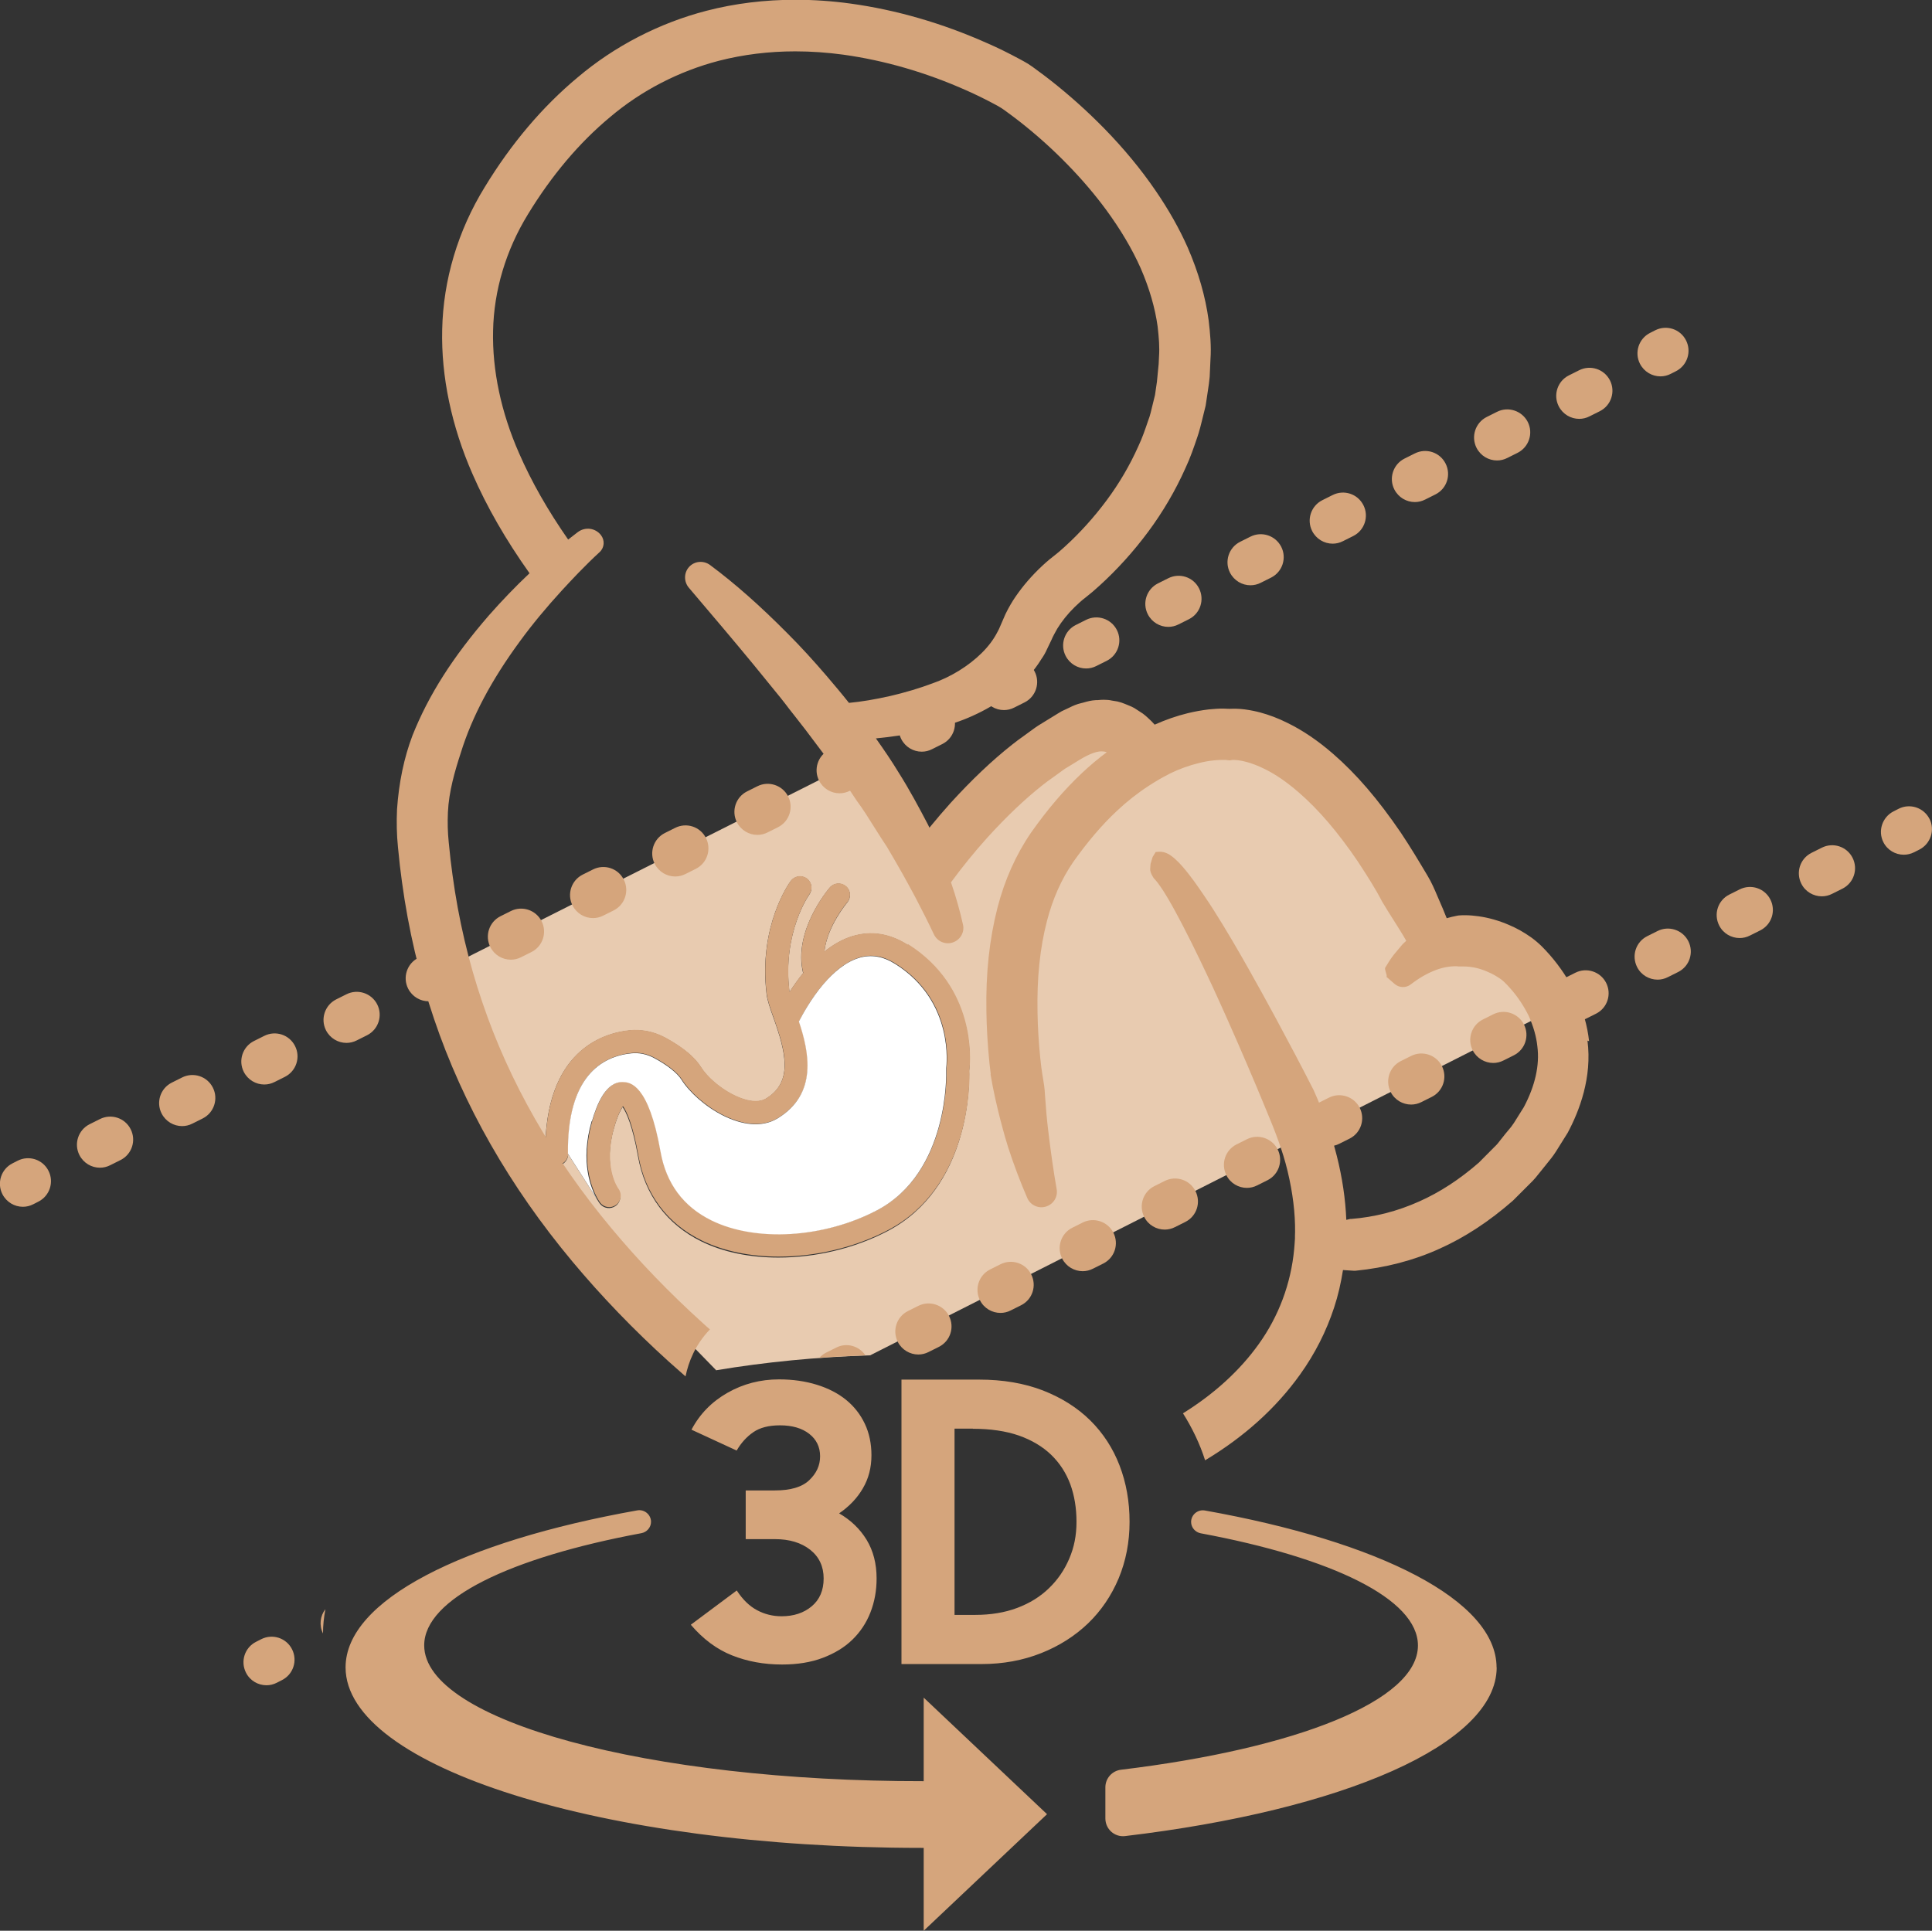
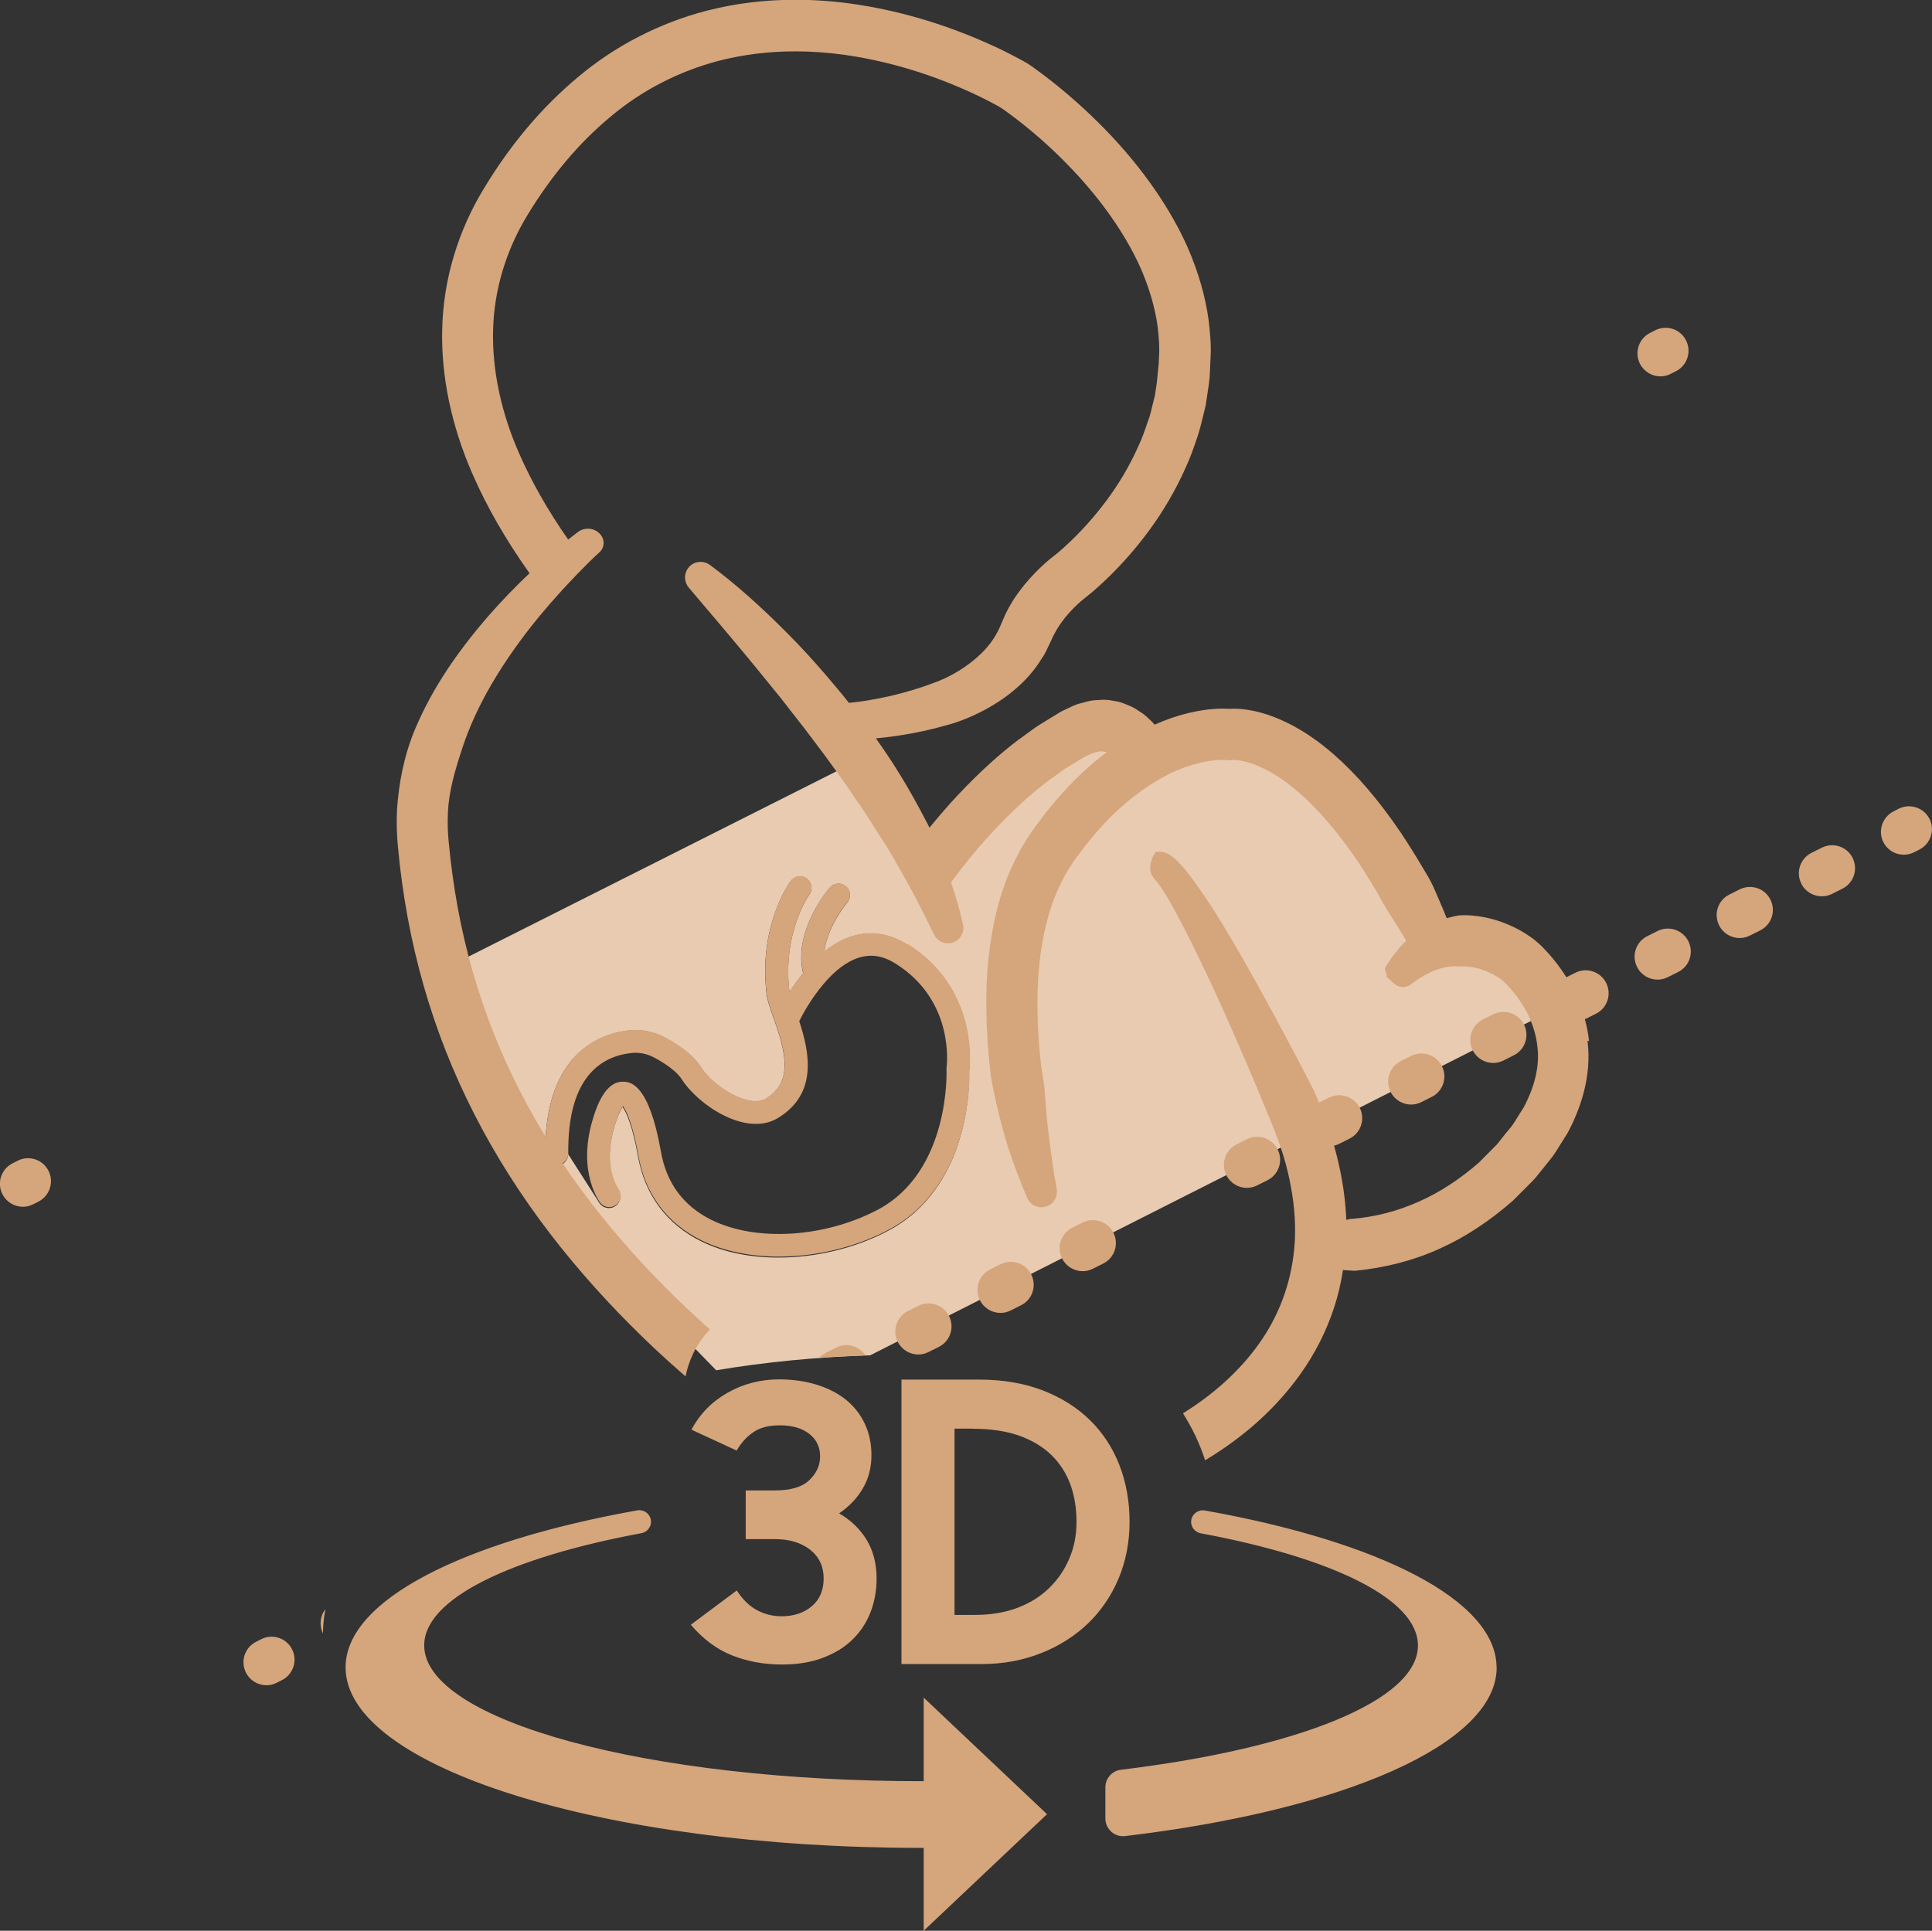
<svg xmlns="http://www.w3.org/2000/svg" id="Capa_2" viewBox="0 0 168.56 168.47">
  <rect x="0" y="0" width="168.56" height="168.47" fill="#333333" stroke="none" />
  <defs>
    <style>.cls-1{fill:none;}.cls-1,.cls-2,.cls-3,.cls-4{stroke-width:0px;}.cls-2{fill:#d5a57c;}.cls-3{fill:#e8cbb0;}.cls-4{fill:#fff;}</style>
  </defs>
  <g id="Icons">
    <path class="cls-2" d="m130.58,145.49c0,6.73-13.47,12.47-32.42,14.72-.92.11-1.72-.61-1.72-1.54v-2.72c0-.78.59-1.44,1.37-1.53,15.25-1.84,25.9-6,25.9-10.84,0-4.07-7.51-7.66-18.95-9.79-.48-.09-.84-.51-.84-.99h0c0-.63.58-1.11,1.2-1,15.2,2.71,25.45,7.83,25.45,13.7Zm-50,9.93h0c-24.04.03-43.57-5.28-43.57-11.85,0-4.07,7.51-7.66,18.95-9.79.48-.09.84-.51.84-.99h0c0-.63-.58-1.11-1.2-1-15.2,2.71-25.45,7.83-25.45,13.7,0,8.7,22.48,15.75,50.22,15.75.07,0,.15,0,.22,0v7.23l10.76-10.17-10.76-10.17v7.3Zm-8.8-10.76c1.03-.39,1.89-.91,2.58-1.58.69-.67,1.22-1.46,1.58-2.38.36-.92.54-1.91.54-2.97,0-1.29-.29-2.41-.87-3.37-.58-.95-1.38-1.72-2.4-2.31.88-.6,1.58-1.33,2.07-2.18.5-.85.75-1.81.75-2.89,0-1.01-.19-1.93-.58-2.75-.39-.82-.93-1.51-1.63-2.08-.7-.57-1.55-1.01-2.55-1.32-1-.31-2.1-.47-3.3-.47-1.63,0-3.13.39-4.5,1.17-1.37.78-2.42,1.85-3.14,3.22l3.94,1.82c.39-.67.87-1.2,1.45-1.6s1.35-.6,2.33-.6c1.07,0,1.92.25,2.55.74s.95,1.15.95,1.96-.32,1.49-.95,2.09-1.63.89-2.99.89h-2.55v4.25h2.55c1.27,0,2.29.31,3.08.93.78.62,1.17,1.46,1.17,2.5s-.35,1.85-1.04,2.43c-.69.58-1.57.87-2.63.87-.77,0-1.49-.18-2.14-.53-.66-.35-1.25-.92-1.77-1.72l-4.01,2.99c1.07,1.25,2.26,2.14,3.59,2.67,1.33.53,2.78.8,4.37.8,1.34,0,2.52-.19,3.55-.58Zm6.88.54h6.97c1.88,0,3.61-.32,5.2-.95,1.59-.63,2.95-1.5,4.1-2.6,1.14-1.1,2.03-2.41,2.67-3.93.63-1.52.95-3.16.95-4.93s-.29-3.4-.87-4.91c-.58-1.51-1.43-2.82-2.55-3.93-1.12-1.11-2.5-1.98-4.13-2.62-1.63-.63-3.49-.95-5.58-.95h-6.77v24.82Zm6.22-20.53c1.54,0,2.88.2,4.01.59,1.13.4,2.07.96,2.82,1.68.75.73,1.3,1.58,1.67,2.57.36.99.54,2.08.54,3.28s-.21,2.23-.63,3.21c-.42.99-1.01,1.85-1.77,2.58-.76.74-1.68,1.31-2.77,1.72-1.09.41-2.31.61-3.67.61h-1.8v-16.25h1.6Z" />
    <path class="cls-3" d="m62.51,119.56c4.24-.71,8.74-1.15,13.41-1.3l59.74-30.23-4.68-4.77-6.46-1.76-8.87-13.81-10.89-2.95-4.9.82-3.43-2.23-7.83,2.99-8.04,6.51-4.47-3.63-2.45-2.23-36.08,18.17,10.82,19.94,14.12,14.5Zm-14.94-18.87c-.1-9.03,5.09-10.54,7.33-10.77,1.07-.11,2.15.11,3.12.63,1.52.82,2.58,1.69,3.14,2.59,1.05,1.68,4.18,3.63,5.67,2.73,2.4-1.46,1.72-4.07.65-7.07-.29-.8-.53-1.5-.6-2.06-.72-5.96,1.99-9.7,2.11-9.86.33-.44.95-.54,1.4-.21.44.33.54.95.21,1.4-.02.03-2.35,3.3-1.73,8.44,0,.02.01.05.01.07.33-.52.73-1.09,1.19-1.66-.9-3.68,2.19-7.31,2.33-7.47.36-.42.99-.46,1.41-.1.42.36.46.99.1,1.41-.02.03-1.75,2.07-1.99,4.29.74-.59,1.55-1.08,2.45-1.35,1.63-.49,3.25-.24,4.82.76,5.95,3.76,5.46,10.08,5.36,10.98.04,1.08.1,10.2-7.11,13.98-2.91,1.53-6.32,2.31-9.52,2.31-2.47,0-4.81-.46-6.73-1.41-3.02-1.49-4.93-4.06-5.53-7.43-.47-2.67-1.03-3.87-1.34-4.29-.16.23-.44.74-.75,1.82-1.01,3.47.31,5.31.36,5.39.32.44.24,1.07-.2,1.4-.44.33-1.05.25-1.39-.18-.02-.02-.11-.15-.24-.37l-2.53-3.95c0,.55-.44,1-.99,1.01h-.01c-.55,0-.99-.44-1-.99Z" />
    <path class="cls-2" d="m138.64,90.85c-.14-1.33-.53-2.7-1.16-4.1-.61-1.26-1.38-2.41-2.27-3.43-.42-.47-.9-1.01-1.64-1.54-.62-.44-1.25-.79-1.91-1.07-.9-.39-1.8-.64-2.67-.76-.38-.05-.76-.09-1.14-.09-.2,0-.39,0-.59.02l-.12.02c-.31.06-.61.13-.92.22-.21-.54-.44-1.07-.67-1.6l-.13-.3c-.25-.59-.51-1.21-.88-1.82-.73-1.23-1.49-2.5-2.32-3.74-1.99-2.92-3.87-5.11-5.92-6.89-1.34-1.16-2.64-2.04-3.97-2.69-.82-.41-1.6-.7-2.37-.91-.41-.11-.85-.2-1.36-.27-.23-.03-.47-.05-.79-.06h-.17c-.12,0-.24,0-.38.01-.2-.01-.39-.02-.57-.02-.42,0-.8.03-1.22.07-.6.07-1.22.18-1.84.33-.98.24-1.95.58-2.89,1-.09-.1-.19-.2-.29-.31l-.15-.14c-.22-.21-.5-.48-.83-.67l-.51-.33c-.16-.09-.34-.17-.52-.24l-.32-.13c-.18-.07-.36-.14-.62-.2l-.49-.08c-.22-.05-.45-.07-.7-.07-.18,0-.35.01-.53.03h-.15c-.43.02-.78.12-1.06.2-.08.02-.16.05-.23.06-.4.09-.73.24-.99.37l-.72.34c-.11.06-.21.12-.32.19l-1.71,1.05c-.18.12-.36.24-.53.37,0,0-.6.44-.77.56-.34.24-.68.49-.99.74-1.75,1.38-3.51,3.05-5.38,5.1-.6.67-1.21,1.38-1.84,2.15-.05-.1-.09-.19-.14-.29-.76-1.45-1.59-3.01-2.54-4.51-.63-1.04-1.31-2.03-1.99-2.99.61-.06,1.26-.14,1.96-.24,1.56-.24,2.88-.53,4.13-.89h0c1.07-.28,2.06-.67,3.14-1.22,1.05-.54,2.01-1.17,2.84-1.87.95-.79,1.75-1.7,2.36-2.69.23-.33.39-.62.5-.88l.38-.79c.14-.34.35-.7.51-.99.41-.67.92-1.3,1.52-1.89.34-.33.63-.59.92-.81.45-.35.86-.7,1.25-1.06,1.53-1.39,2.97-2.98,4.26-4.72,1.26-1.7,2.36-3.57,3.23-5.52.43-.91.75-1.85,1.06-2.77l.1-.31c.11-.35.19-.7.28-1.05l.33-1.34.2-1.34c.06-.37.11-.73.15-1.16l.07-1.54c.08-1.15-.03-2.3-.16-3.4-.28-2.07-.89-4.2-1.83-6.36-.74-1.67-1.68-3.32-2.79-4.94-1.27-1.86-2.77-3.68-4.5-5.45-1.45-1.48-3.02-2.89-4.65-4.17-.41-.32-.83-.64-1.26-.95l-.12-.09c-.18-.13-.34-.25-.62-.43-.25-.15-.45-.26-.75-.42-.93-.5-1.87-.97-2.82-1.38-3.91-1.74-7.92-2.9-11.92-3.45-1.6-.22-3.22-.33-4.79-.33-2.68,0-5.29.32-7.76.96-4.13,1.07-8.03,3.09-11.25,5.82-3.06,2.55-5.79,5.77-8.1,9.57-2.34,3.8-3.62,8.1-3.71,12.43-.1,4.09.82,8.44,2.64,12.59,1.26,2.89,2.9,5.74,4.98,8.67-1.23,1.16-2.41,2.39-3.53,3.66-3.15,3.63-5.27,6.95-6.68,10.49-.74,1.95-1.19,4.11-1.35,6.44-.05,1.09-.03,2.23.08,3.3.11,1.16.22,2.13.35,3.04.56,4.14,1.51,8.16,2.8,11.96,2.53,7.49,6.6,14.62,12.08,21.18,2.53,3.03,5.35,5.96,8.4,8.72.49.44.98.86,1.46,1.29.26-1.26.85-2.78,2.13-4.1-.21-.18-.42-.36-.62-.55-2.9-2.62-5.58-5.4-7.97-8.27-5.12-6.13-8.92-12.77-11.27-19.73-1.2-3.52-2.08-7.26-2.6-11.11-.12-.85-.23-1.78-.33-2.85-.09-.88-.11-1.71-.07-2.62.08-1.8.61-3.61,1.12-5.17.98-3.17,2.68-6.37,5.18-9.77,1.06-1.45,2.25-2.89,3.66-4.43.46-.5.93-1,1.4-1.49.66-.68,1.28-1.29,1.88-1.84.42-.39.46-1.03.11-1.48-.49-.63-1.38-.74-2.02-.26-.28.21-.56.43-.84.65-1.79-2.57-3.2-5.05-4.29-7.55-1.56-3.55-2.34-7.23-2.26-10.66.07-3.53,1.12-7.04,3.04-10.17,2.06-3.38,4.46-6.23,7.15-8.47,2.73-2.32,6.02-4.02,9.52-4.93,2.11-.54,4.34-.82,6.66-.82,1.38,0,2.79.1,4.19.29,3.58.5,7.19,1.54,10.72,3.11.84.37,1.69.79,2.51,1.23.4.21.62.35,1,.63.38.27.75.56,1.12.84,1.48,1.16,2.9,2.43,4.21,3.78,1.27,1.3,2.39,2.62,3.37,3.95,1.23,1.68,2.25,3.38,3.01,5.09.76,1.75,1.26,3.48,1.48,5.09.11.98.18,1.79.12,2.63l-.03.64c-.04.42-.11,1.11-.15,1.54l-.17,1.17-.15.61c-.05.18-.09.35-.13.53-.06.27-.13.54-.2.76l-.12.34c-.26.77-.51,1.5-.85,2.22-.75,1.68-1.68,3.26-2.75,4.7-1.12,1.51-2.35,2.87-3.68,4.08-.32.3-.67.59-.98.83-.42.32-.84.69-1.32,1.16-.87.86-1.59,1.74-2.21,2.7-.29.47-.61,1.03-.85,1.63l-.29.67c-.06.14-.12.28-.23.47-.34.66-.81,1.27-1.38,1.83-1.14,1.12-2.65,2.05-4.2,2.6l-.11.04c-1.06.4-2.29.77-3.65,1.09-1.38.31-2.53.5-3.6.6-.65-.82-1.3-1.59-1.94-2.34-1.13-1.32-2.26-2.56-3.41-3.71-2.41-2.43-4.59-4.36-6.77-5.98-.57-.42-1.37-.35-1.84.18-.45.51-.45,1.27-.02,1.79,2.09,2.46,3.9,4.59,5.67,6.74l1.58,1.94c.52.63,1.03,1.26,1.54,1.94.37.46.72.92,1.08,1.38l.32.41.15.2c.48.64.96,1.27,1.43,1.9l.65.89c.74,1.01,1.5,2.06,2.22,3.17.57.77,1.07,1.57,1.6,2.42.36.57.71,1.13,1.05,1.63.48.81.95,1.62,1.41,2.44.37.66.73,1.33,1.09,2,.56,1.07,1.1,2.14,1.6,3.2.29.61.99.92,1.63.71.66-.21,1.06-.88.91-1.55-.27-1.21-.61-2.43-1.05-3.7,1-1.36,2.06-2.67,3.16-3.89,1.7-1.87,3.28-3.37,4.85-4.61.26-.21.54-.41.81-.6.17-.12.76-.55.76-.55.13-.09.25-.19.36-.26l.74-.45c.74-.47,1.59-.98,2.27-1.06.06,0,.12-.01.18-.01.12,0,.28.01.46.08-.76.56-1.48,1.17-2.17,1.82-1.56,1.47-3.01,3.17-4.44,5.2-1.32,1.93-2.3,4.13-2.92,6.53-.71,2.77-1.03,5.73-.97,9.07.02,1.44.11,2.94.27,4.54l.11.93s-.01,0-.02.01c.47,2.81,1.3,5.62,1.53,6.35.52,1.6,1.08,3.07,1.68,4.45.28.64,1,.95,1.66.73.63-.21,1.02-.85.9-1.51-.27-1.54-.51-3.2-.74-5.14-.11-.9-.2-1.89-.28-3.08-.02-.57-.11-1.1-.2-1.62l-.03-.18c-.03-.2-.06-.41-.09-.62l-.09-.8c-.14-1.39-.22-2.71-.24-3.97-.06-2.99.21-5.64.83-8.01.49-1.89,1.25-3.61,2.26-5.09,1.23-1.74,2.51-3.26,3.83-4.49.87-.82,1.81-1.56,2.81-2.21.59-.38,1.13-.7,1.65-.96l.16-.09c.82-.4,1.68-.71,2.54-.92.44-.11.87-.19,1.28-.23.21-.02.41-.04.62-.04h.16c.12,0,.24,0,.3,0l.33.04.22-.04h.18c.11,0,.22.02.3.02.24.03.49.08.75.15.49.13,1.01.33,1.56.6.99.48,1.97,1.16,3.02,2.07,1.72,1.49,3.4,3.45,5.12,5.98l.13.2c.69,1.06,1.4,2.15,2.01,3.33.32.55.67,1.09,1.01,1.63.37.59.75,1.18,1.1,1.8-.16.14-.33.3-.48.49l-.61.73c-.29.37-.53.77-.74,1.12-.1.16.2.66.11.81l.7.61c.4.35.99.37,1.41.05.73-.57,1.49-1,2.22-1.27.32-.12.63-.2.91-.25.25-.04.49-.07.71-.07.11,0,.23,0,.34.02h.1s.22,0,.31,0c0,0,.02,0,.02,0,.7,0,1.43.16,2.13.48.37.15.75.37,1.11.62.12.08.39.3.87.85.62.7,1.15,1.51,1.57,2.35.41.92.67,1.81.76,2.68.21,1.64-.2,3.44-1.18,5.29l-.87,1.39c-.14.22-.33.46-.54.7-.14.17-.28.33-.39.48l-.5.63c-.09.11-.19.2-.29.3l-1.33,1.34c-1.67,1.46-3.42,2.6-5.2,3.39-1.91.86-3.91,1.37-5.94,1.53h-.09s-.25.06-.34.08c-.15-3.64-1.1-7.43-2.86-11.34-1.06-2.08-2.16-4.16-3.31-6.29-.76-1.4-1.53-2.81-2.35-4.26-.88-1.56-1.94-3.39-3.07-5.17-.25-.39-.5-.77-.76-1.15-.31-.46-.63-.92-.96-1.38-.32-.43-.64-.85-1-1.26-.19-.22-.39-.43-.65-.66-.12-.11-.25-.21-.44-.34-.13-.08-.44-.27-.87-.27l-.36.02-.27.44-.18.6-.03.43c-.03.36.33.83.31.82.05.04.09.09.15.16.13.14.24.3.34.44.27.37.51.76.74,1.15.48.81.91,1.63,1.24,2.26l.14.27c.98,1.89,1.88,3.81,2.56,5.26.38.84.77,1.68,1.15,2.54,1.19,2.67,2.38,5.43,3.54,8.26.69,1.65,1.39,3.42,1.82,5.23.45,1.88.67,3.67.65,5.32,0,.1,0,.2-.01.3v.25c-.02.31-.04.63-.07.94-.28,2.99-1.35,5.85-3.09,8.27-1.64,2.3-3.9,4.36-6.61,6.04.8,1.27,1.47,2.65,1.93,4.1,3.4-2.04,6.19-4.55,8.29-7.49,1.29-1.8,2.29-3.77,2.97-5.85.34-1.03.59-2.12.77-3.26.31.02.62.04.93.06h.08s.08,0,.08,0c2.62-.26,5.09-.9,7.33-1.92,2.19-.98,4.32-2.37,6.4-4.19l1.5-1.5c.16-.16.33-.32.49-.52l.59-.73c.12-.16.25-.31.37-.46.27-.33.55-.67.81-1.08l1.02-1.63c1.02-1.9,2.15-4.84,1.73-8.05Z" />
    <path class="cls-2" d="m79.2,82.43c-1.57-1-3.2-1.25-4.82-.76-.9.27-1.71.76-2.45,1.35.23-2.22,1.96-4.26,1.99-4.29.36-.42.31-1.05-.1-1.41-.42-.36-1.05-.32-1.41.1-.14.16-3.23,3.79-2.33,7.47-.46.57-.86,1.14-1.19,1.66,0-.02-.01-.05-.01-.07-.62-5.13,1.71-8.4,1.73-8.44.33-.44.23-1.07-.21-1.4-.45-.33-1.07-.23-1.4.21-.12.16-2.83,3.9-2.11,9.86.07.56.31,1.26.6,2.06,1.07,3.01,1.75,5.61-.65,7.07-1.49.9-4.61-1.05-5.67-2.73-.56-.9-1.62-1.77-3.14-2.59-.97-.52-2.05-.74-3.12-.63-2.24.23-7.43,1.74-7.33,10.77,0,.55.45.99,1,.99h.01c.55,0,.99-.46.99-1.01-.08-6.76,2.96-8.49,5.53-8.76.67-.07,1.35.07,1.97.4,1.18.63,2.03,1.31,2.4,1.89,1.36,2.17,5.58,5.1,8.4,3.38,3.52-2.14,2.72-5.8,1.85-8.45.31-.62,1.06-2,2.13-3.25.02-.02.04-.04.06-.07.85-.99,1.89-1.88,3.06-2.23,1.06-.32,2.09-.14,3.17.54,5.17,3.26,4.46,8.87,4.43,9.1,0,.06-.01.13,0,.19,0,.09.33,8.86-6.04,12.2-4.63,2.42-10.56,2.78-14.44.88-2.46-1.21-3.96-3.22-4.44-5.99-1.05-5.96-2.69-6.05-3.23-6.08-1.52-.1-2.32,1.9-2.75,3.4-1.31,4.5.61,7.05.69,7.16.33.43.95.51,1.39.18.44-.33.53-.95.2-1.4-.06-.08-1.37-1.92-.36-5.39.31-1.08.59-1.59.75-1.82.31.42.87,1.62,1.34,4.29.59,3.38,2.51,5.95,5.53,7.43,1.92.94,4.27,1.41,6.73,1.41,3.2,0,6.6-.78,9.52-2.31,7.21-3.78,7.15-12.9,7.11-13.98.1-.9.59-7.22-5.36-10.98Z" />
    <path class="cls-2" d="m2,105.3c-.73,0-1.43-.4-1.79-1.1-.5-.98-.11-2.19.88-2.69l.45-.23c.99-.5,2.19-.11,2.69.88.5.98.11,2.19-.88,2.69l-.45.23c-.29.15-.6.22-.9.22Z" />
-     <path class="cls-2" d="m8.72,101.89c-.73,0-1.43-.4-1.79-1.1-.5-.98-.11-2.19.88-2.69l.9-.45c.99-.5,2.19-.11,2.69.88s.11,2.19-.88,2.69l-.9.45c-.29.15-.6.22-.9.22Zm7.17-3.63c-.73,0-1.43-.4-1.79-1.1-.5-.98-.11-2.19.88-2.69l.9-.45c.99-.5,2.19-.11,2.69.88.5.98.11,2.19-.88,2.69l-.9.45c-.29.15-.6.22-.9.22Zm7.17-3.63c-.73,0-1.43-.4-1.79-1.1-.5-.98-.11-2.19.88-2.69l.9-.45c.99-.5,2.19-.11,2.69.88.5.98.11,2.19-.88,2.69l-.9.45c-.29.15-.6.22-.9.22Zm7.17-3.63c-.73,0-1.43-.4-1.79-1.1-.5-.99-.1-2.19.88-2.69l.9-.45c.99-.5,2.19-.1,2.69.88.5.99.1,2.19-.88,2.69l-.9.45c-.29.15-.6.22-.9.22Zm7.17-3.63c-.73,0-1.43-.4-1.79-1.1-.5-.98-.11-2.19.88-2.69l.9-.45c.99-.5,2.19-.11,2.69.88.5.98.11,2.19-.88,2.69l-.9.45c-.29.15-.6.22-.9.22Zm7.17-3.63c-.73,0-1.43-.4-1.79-1.1-.5-.98-.11-2.19.88-2.69l.9-.45c.99-.5,2.19-.1,2.69.88.5.98.11,2.19-.88,2.69l-.9.45c-.29.15-.6.22-.9.22Zm7.17-3.63c-.73,0-1.43-.4-1.79-1.1-.5-.98-.11-2.19.88-2.69l.9-.45c.99-.5,2.19-.11,2.69.88.5.98.11,2.19-.88,2.69l-.9.45c-.29.15-.6.22-.9.22Zm7.17-3.63c-.73,0-1.43-.4-1.79-1.1-.5-.98-.11-2.19.88-2.69l.9-.45c.99-.5,2.19-.11,2.69.88s.11,2.19-.88,2.69l-.9.45c-.29.15-.6.22-.9.22Zm7.17-3.63c-.73,0-1.43-.4-1.79-1.1-.5-.98-.11-2.19.88-2.69l.9-.45c.99-.5,2.19-.1,2.69.88.5.98.11,2.19-.88,2.69l-.9.45c-.29.15-.6.22-.9.22Zm7.17-3.63c-.73,0-1.43-.4-1.79-1.1-.5-.98-.11-2.19.88-2.69l.9-.45c.99-.5,2.19-.1,2.69.88.5.98.11,2.19-.88,2.69l-.9.45c-.29.15-.6.22-.9.22Zm7.17-3.63c-.73,0-1.43-.4-1.79-1.1-.5-.98-.11-2.19.88-2.69l.9-.45c.99-.5,2.19-.1,2.69.88.5.98.11,2.19-.88,2.69l-.9.45c-.29.15-.6.22-.9.22Zm7.17-3.63c-.73,0-1.43-.4-1.79-1.1-.5-.98-.11-2.19.88-2.69l.9-.45c.99-.5,2.19-.11,2.69.88.5.98.11,2.19-.88,2.69l-.9.45c-.29.15-.6.22-.9.22Zm7.17-3.63c-.73,0-1.43-.4-1.79-1.1-.5-.98-.11-2.19.88-2.69l.9-.45c.99-.5,2.19-.1,2.69.88.5.98.11,2.19-.88,2.69l-.9.45c-.29.15-.6.22-.9.22Zm7.17-3.63c-.73,0-1.43-.4-1.79-1.1-.5-.98-.11-2.19.88-2.69l.9-.45c.99-.5,2.19-.11,2.69.88s.11,2.19-.88,2.69l-.9.45c-.29.15-.6.22-.9.22Zm7.17-3.63c-.73,0-1.43-.4-1.79-1.1-.5-.98-.11-2.19.88-2.69l.9-.45c.99-.5,2.19-.1,2.69.88.5.98.11,2.19-.88,2.69l-.9.45c-.29.15-.6.22-.9.22Zm7.17-3.63c-.73,0-1.43-.4-1.79-1.1-.5-.98-.11-2.19.88-2.69l.9-.45c.99-.5,2.19-.11,2.69.88.5.98.11,2.19-.88,2.69l-.9.45c-.29.15-.6.22-.9.22Zm7.17-3.63c-.73,0-1.43-.4-1.79-1.1-.5-.98-.11-2.19.88-2.69l.9-.45c.99-.5,2.19-.11,2.69.88s.11,2.19-.88,2.69l-.9.45c-.29.15-.6.22-.9.22Zm7.17-3.63c-.73,0-1.43-.4-1.79-1.1-.5-.99-.1-2.19.88-2.69l.9-.45c.98-.5,2.19-.1,2.69.88.5.99.1,2.19-.88,2.69l-.9.45c-.29.15-.6.22-.9.22Zm7.17-3.63c-.73,0-1.43-.4-1.79-1.1-.5-.98-.11-2.19.88-2.69l.9-.45c.99-.5,2.19-.1,2.69.88.5.98.11,2.19-.88,2.69l-.9.45c-.29.15-.6.22-.9.22Z" />
    <path class="cls-2" d="m144.87,32.84c-.73,0-1.43-.4-1.79-1.1-.5-.98-.11-2.19.88-2.69l.45-.23c.99-.5,2.19-.11,2.69.88.5.98.11,2.19-.88,2.69l-.45.23c-.29.15-.6.22-.9.22Z" />
    <path class="cls-1" d="m52.34,104.98l-.24-.37c.13.22.22.35.24.37Z" />
-     <path class="cls-4" d="m51.65,97.82c.44-1.5,1.23-3.5,2.75-3.4.54.03,2.18.12,3.23,6.08.49,2.76,1.98,4.78,4.44,5.99,3.88,1.91,9.82,1.54,14.44-.88,6.37-3.34,6.04-12.11,6.04-12.2,0-.06,0-.13,0-.19.03-.23.73-5.84-4.43-9.1-1.08-.68-2.11-.86-3.17-.54-1.17.35-2.21,1.25-3.06,2.23-.02.02-.03.05-.06.07-1.06,1.25-1.81,2.63-2.13,3.25.88,2.64,1.67,6.31-1.85,8.45-2.82,1.71-7.04-1.21-8.4-3.38-.37-.58-1.22-1.26-2.4-1.89-.62-.33-1.3-.47-1.97-.4-2.56.26-5.61,2-5.53,8.76l2.53,3.95c-.49-.86-1.5-3.21-.46-6.79Z" />
    <path class="cls-2" d="m94.46,110.92c.3,0,.61-.07.9-.22l.9-.45c.99-.5,1.38-1.7.88-2.69-.5-.98-1.7-1.38-2.69-.88l-.9.45c-.99.5-1.38,1.7-.88,2.69.35.69,1.06,1.1,1.79,1.1Z" />
    <path class="cls-2" d="m87.29,114.56c.3,0,.61-.07.9-.22l.9-.45c.99-.5,1.38-1.7.88-2.69s-1.7-1.38-2.69-.88l-.9.45c-.99.5-1.38,1.7-.88,2.69.35.7,1.06,1.1,1.79,1.1Z" />
    <path class="cls-2" d="m80.12,118.19c.3,0,.61-.07.9-.22l.9-.45c.99-.5,1.38-1.7.88-2.69-.5-.98-1.7-1.38-2.69-.88l-.9.45c-.99.5-1.38,1.7-.88,2.69.35.69,1.06,1.1,1.79,1.1Z" />
    <path class="cls-2" d="m108.79,103.65c.3,0,.61-.07.9-.22l.9-.45c.99-.5,1.38-1.7.88-2.69-.5-.98-1.7-1.38-2.69-.88l-.9.45c-.99.5-1.38,1.7-.88,2.69.35.7,1.06,1.1,1.79,1.1Z" />
    <path class="cls-2" d="m115.95,100.02c.3,0,.61-.07.9-.22l.9-.45c.99-.5,1.38-1.7.88-2.69-.5-.98-1.7-1.38-2.69-.88l-.9.45c-.99.5-1.38,1.7-.88,2.69.35.7,1.06,1.1,1.79,1.1Z" />
    <path class="cls-2" d="m123.12,96.38c.3,0,.61-.07.9-.22l.9-.45c.99-.5,1.38-1.7.88-2.69-.5-.98-1.7-1.38-2.69-.88l-.9.45c-.99.5-1.38,1.7-.88,2.69.35.7,1.06,1.1,1.79,1.1Z" />
-     <path class="cls-2" d="m101.62,107.29c.3,0,.61-.07.9-.22l.9-.45c.99-.5,1.38-1.7.88-2.69s-1.7-1.38-2.69-.88l-.9.45c-.99.5-1.38,1.7-.88,2.69.35.7,1.06,1.1,1.79,1.1Z" />
    <path class="cls-2" d="m75.51,118.27c-.55-.83-1.65-1.15-2.56-.68l-.9.45c-.22.11-.41.27-.57.44,1.33-.1,2.67-.17,4.03-.22Z" />
    <path class="cls-2" d="m137.44,84.88l-.9.45c-.99.5-1.38,1.7-.88,2.69.35.69,1.06,1.1,1.79,1.1.3,0,.61-.07.9-.22l.9-.45c.99-.5,1.38-1.7.88-2.69-.5-.98-1.7-1.38-2.69-.88Z" />
    <path class="cls-2" d="m158.94,73.97l-.9.45c-.99.5-1.38,1.7-.88,2.69.35.7,1.06,1.1,1.79,1.1.3,0,.61-.07.9-.22l.9-.45c.99-.5,1.38-1.7.88-2.69s-1.7-1.38-2.69-.88Z" />
    <path class="cls-2" d="m168.34,71.45c-.5-.98-1.7-1.38-2.69-.88l-.45.23c-.98.5-1.38,1.71-.88,2.69.35.69,1.05,1.09,1.78,1.09.3,0,.61-.07.91-.22l.45-.23c.98-.5,1.38-1.71.88-2.69Z" />
    <path class="cls-2" d="m151.77,77.61l-.9.45c-.99.5-1.38,1.7-.88,2.69.35.7,1.06,1.1,1.79,1.1.3,0,.61-.07.9-.22l.9-.45c.99-.5,1.38-1.7.88-2.69s-1.7-1.38-2.69-.88Z" />
    <path class="cls-2" d="m22.79,143.03l-.45.23c-.99.5-1.38,1.7-.88,2.69.35.7,1.06,1.1,1.79,1.1.3,0,.61-.07.9-.22l.45-.23c.99-.5,1.38-1.7.88-2.69s-1.7-1.38-2.69-.88Z" />
    <path class="cls-2" d="m28.18,142.53c0-.71.08-1.42.21-2.12-.46.59-.56,1.41-.21,2.12,0,0,0,0,0,0,0,0,0,0,0,0Z" />
    <path class="cls-2" d="m130.27,88.51l-.9.45c-.99.5-1.38,1.7-.88,2.69.35.69,1.06,1.1,1.79,1.1.3,0,.61-.07.9-.22l.9-.45c.99-.5,1.38-1.7.88-2.69-.5-.98-1.7-1.38-2.69-.88Z" />
    <path class="cls-2" d="m144.61,81.24l-.9.45c-.99.5-1.38,1.7-.88,2.69.35.7,1.06,1.1,1.79,1.1.3,0,.61-.07.9-.22l.9-.45c.99-.5,1.38-1.7.88-2.69-.5-.98-1.7-1.38-2.69-.88Z" />
  </g>
</svg>